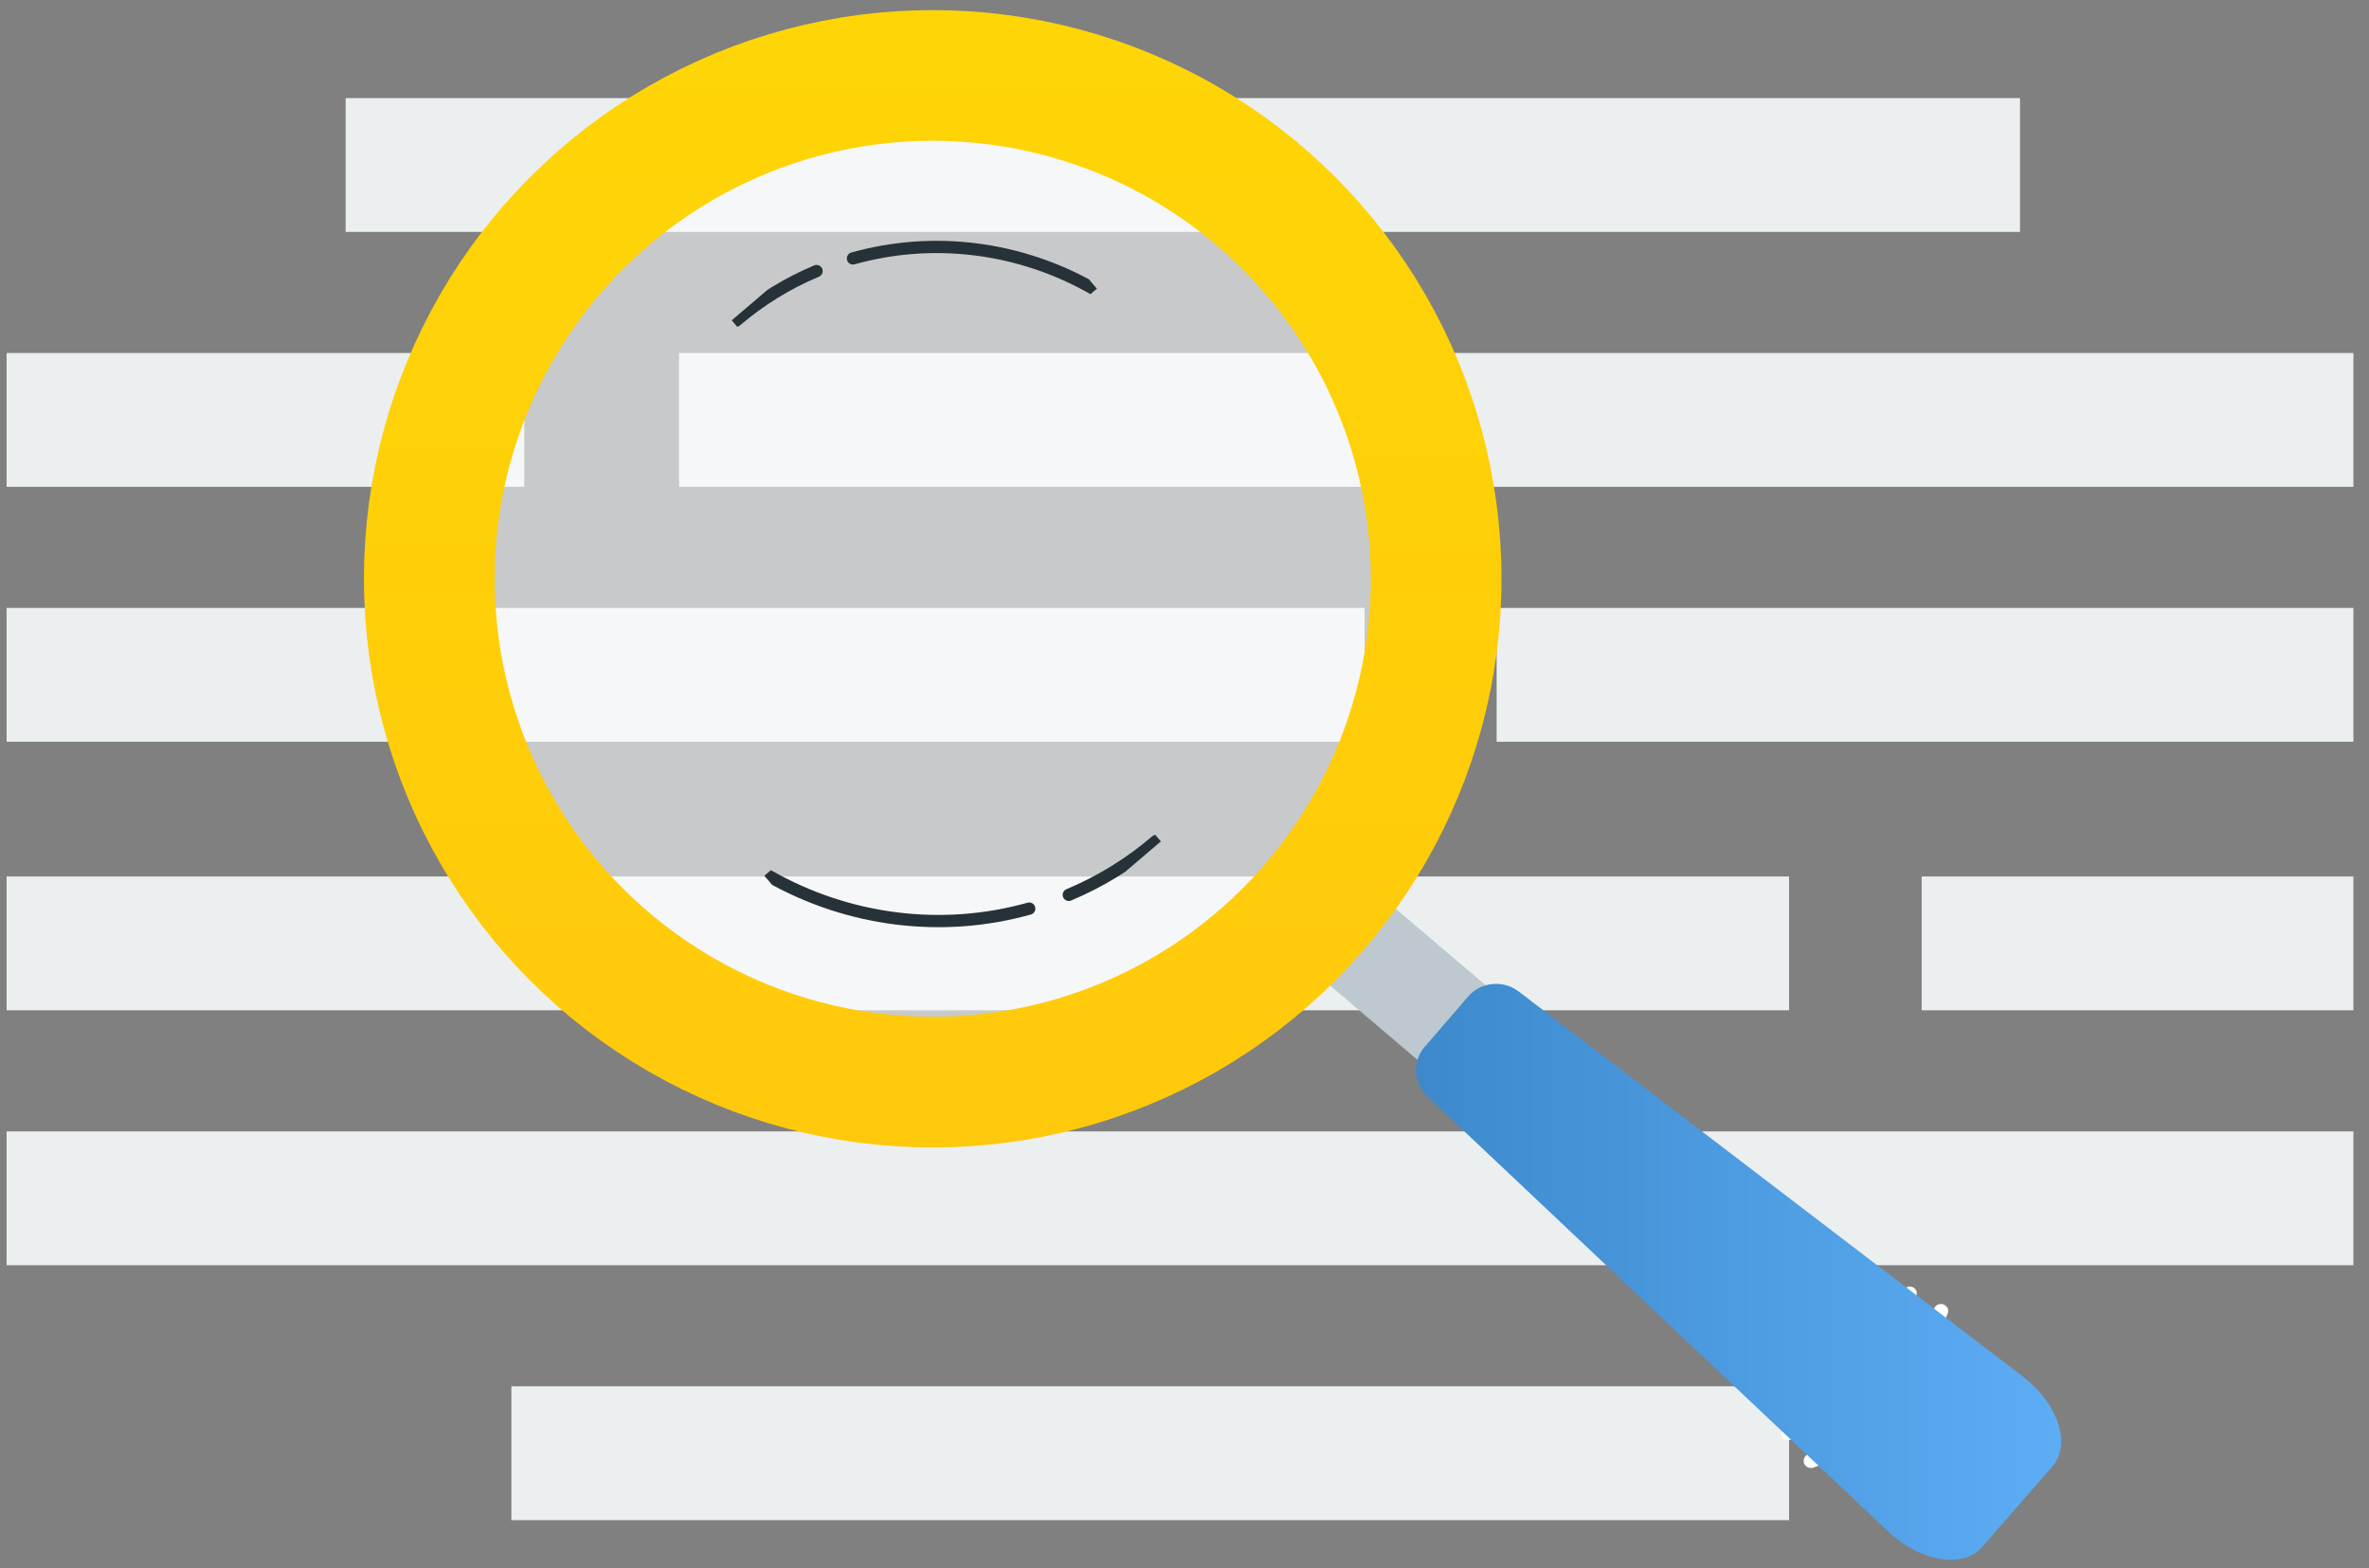
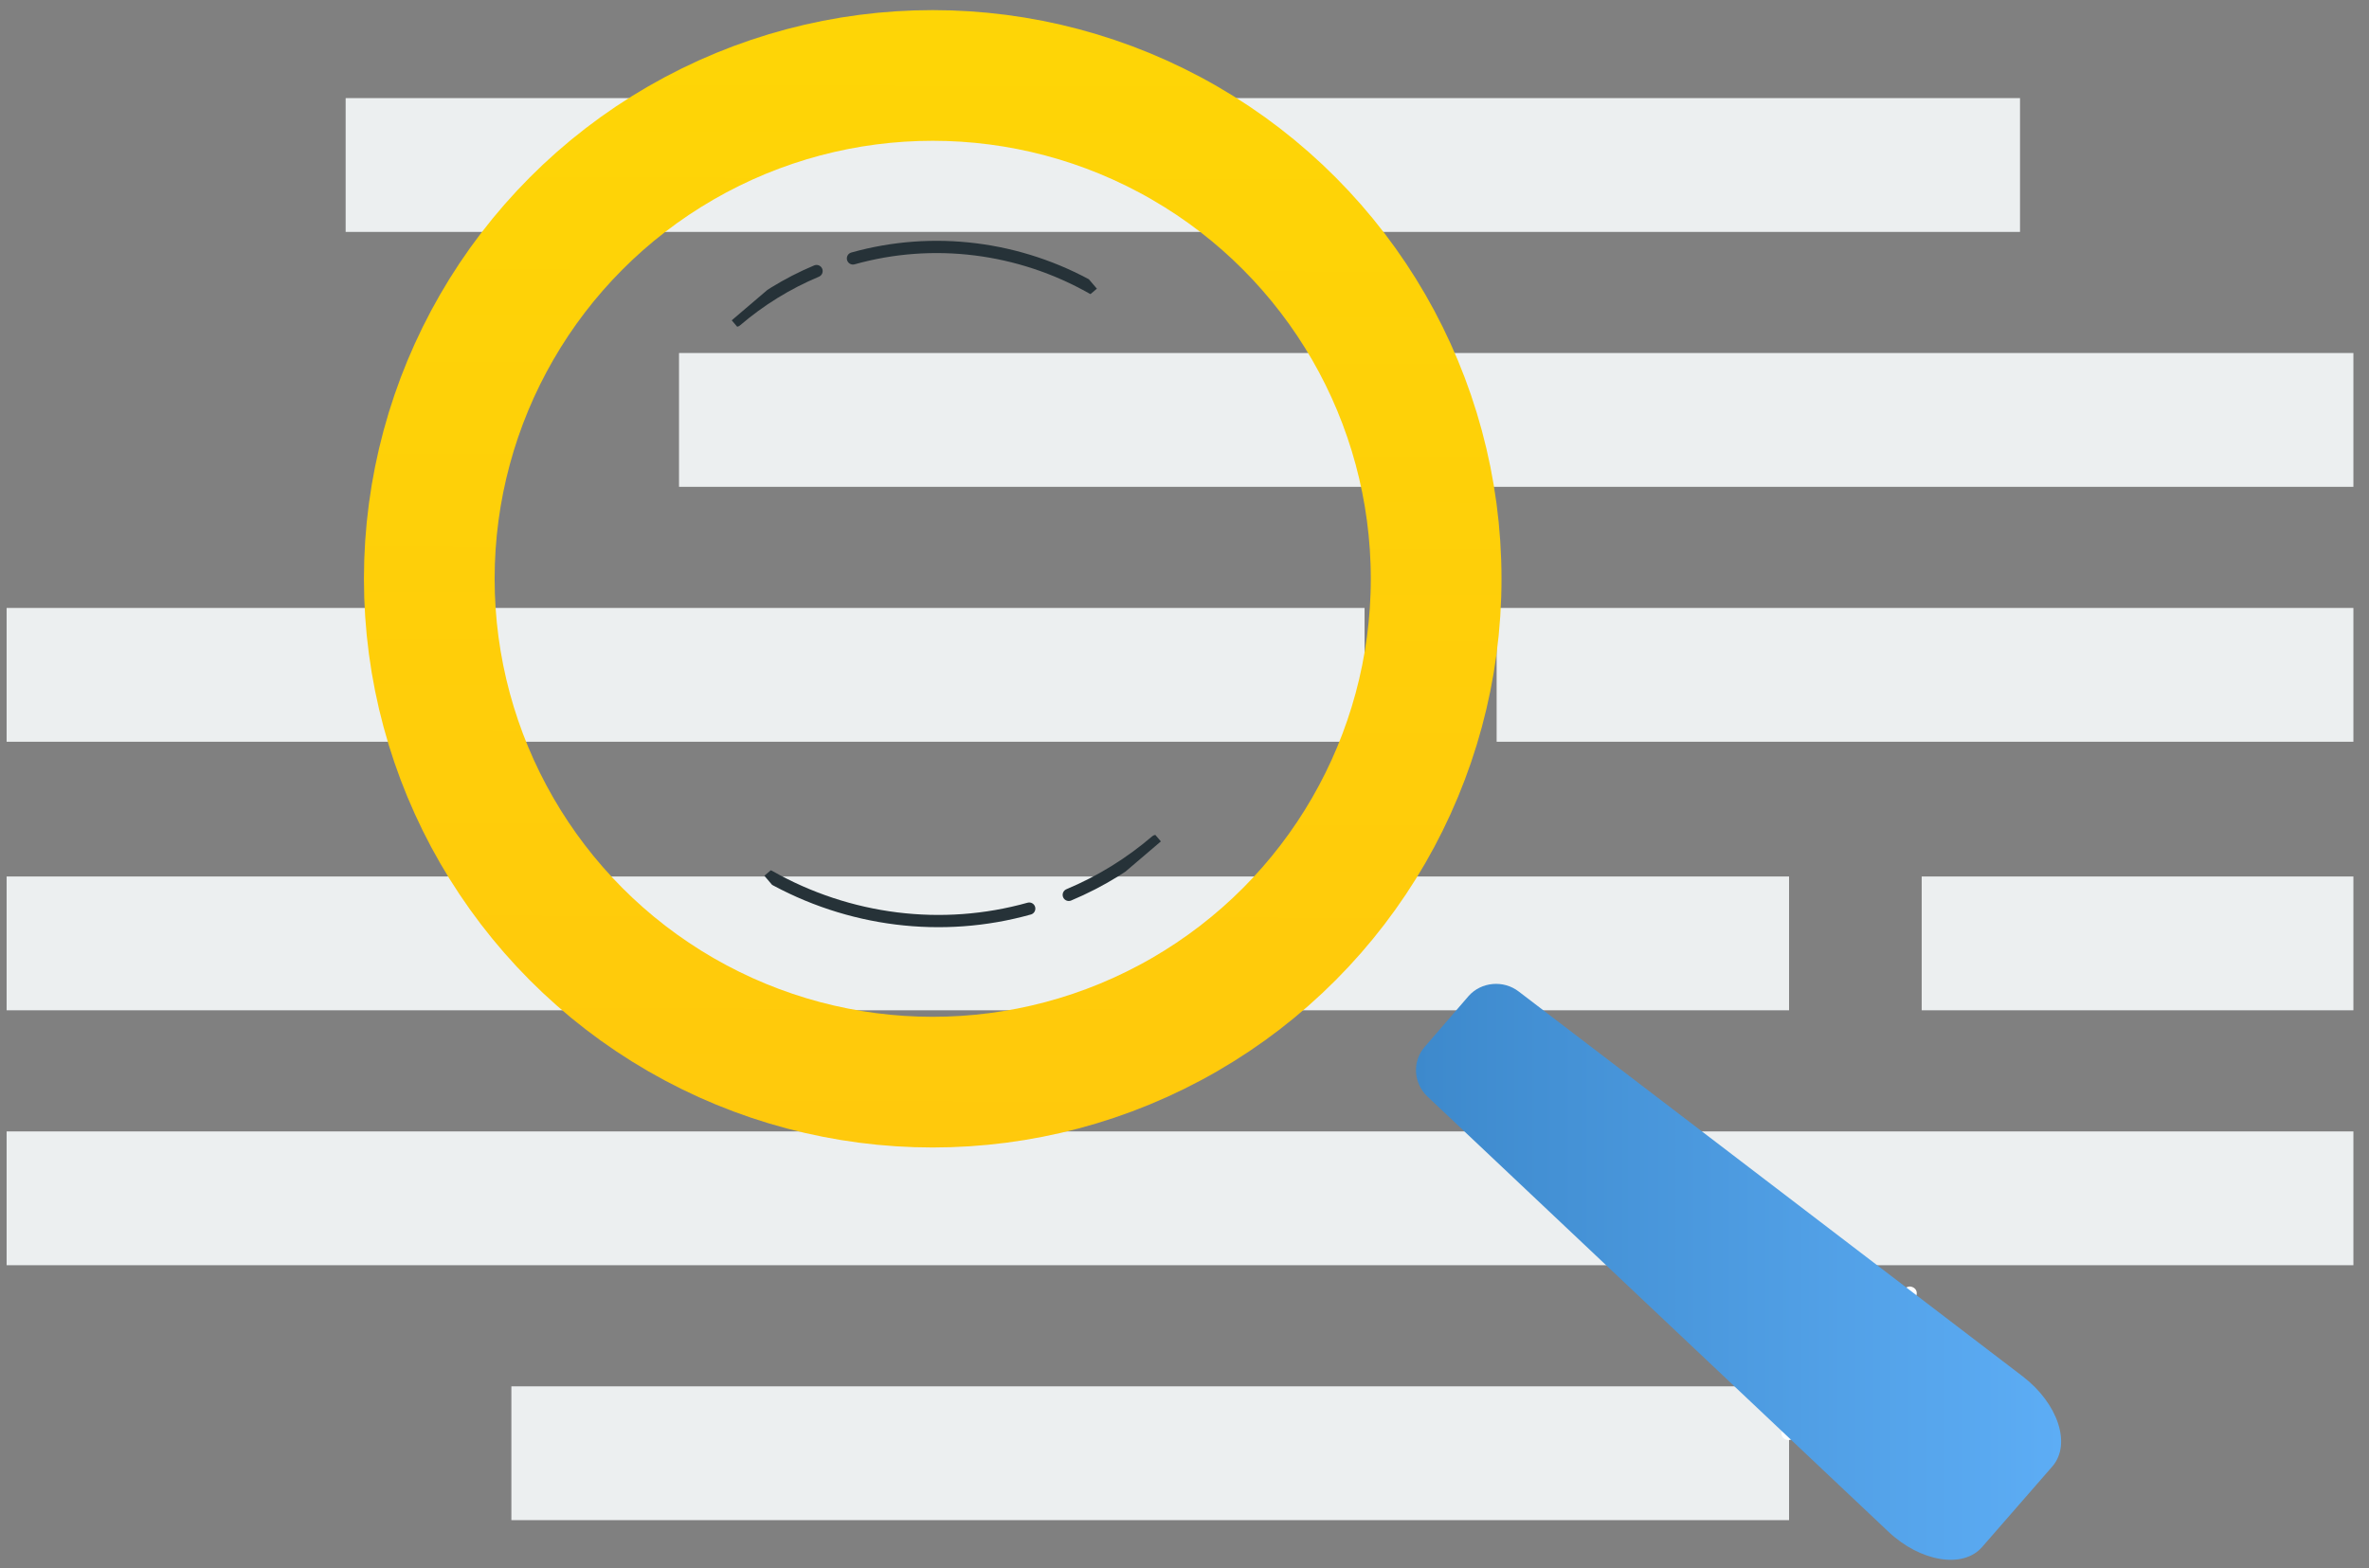
<svg xmlns="http://www.w3.org/2000/svg" width="145" height="96" viewBox="0 0 145 96" fill="none">
  <rect x="0" y="0" width="145" height="96" fill="#808080" stroke="none" />
  <path d="M144.045 53.657H117.621V61.848H144.045V53.657Z" fill="#ECEFF0" />
  <path d="M83.521 37.217H0.405V45.408H83.521V37.217Z" fill="#ECEFF0" />
  <path d="M144.045 69.263H0.405V77.454H144.045V69.263Z" fill="#ECEFF0" />
-   <path d="M32.091 21.611H0.405V29.802H32.091V21.611Z" fill="#ECEFF0" />
  <path d="M144.045 21.611H41.561V29.802H144.045V21.611Z" fill="#ECEFF0" />
  <path d="M123.64 6.006H21.156V14.197H123.64V6.006Z" fill="#ECEFF0" />
  <path d="M144.045 37.217H91.605V45.408H144.045V37.217Z" fill="#ECEFF0" />
  <path d="M109.504 84.869H31.3V93.06H109.504V84.869Z" fill="#ECEFF0" />
  <path d="M109.504 53.657H0.405V61.848H109.504V53.657Z" fill="#ECEFF0" />
  <g clip-path="url(#clip0)">
-     <ellipse cx="55.962" cy="35.318" rx="29.515" ry="28.986" fill="#FCFEFF" fill-opacity="0.58" />
    <g clip-path="url(#clip1)">
      <path d="M52.208 15.82C57.108 14.446 62.388 15.104 66.871 17.648" stroke="#263238" stroke-width="0.75" stroke-linecap="round" stroke-linejoin="round" />
      <path d="M45.053 19.632C46.526 18.37 48.186 17.345 49.978 16.594" stroke="#263238" stroke-width="0.75" stroke-linecap="round" stroke-linejoin="round" />
    </g>
    <g clip-path="url(#clip2)">
      <path d="M62.996 55.623C57.674 57.115 51.941 56.4 47.072 53.638" stroke="#263238" stroke-width="0.75" stroke-linecap="round" stroke-linejoin="round" />
      <path d="M70.765 51.483C69.166 52.854 67.363 53.967 65.417 54.782" stroke="#263238" stroke-width="0.75" stroke-linecap="round" stroke-linejoin="round" />
    </g>
-     <path d="M118.387 80.095C115.36 87.416 110.753 88.984 110.711 89.009C110.481 89.068 110.353 89.33 110.411 89.565C110.493 89.795 110.748 89.919 110.983 89.849C111.191 89.785 115.997 88.158 119.206 80.433C119.304 80.206 119.206 79.959 118.969 79.86C118.742 79.766 118.479 79.87 118.387 80.095Z" fill="white" />
    <path d="M116.517 79.009C113.678 85.866 109.376 87.323 109.334 87.342C109.111 87.406 108.996 87.664 109.061 87.876C109.129 88.086 109.366 88.203 109.591 88.139C109.784 88.086 114.285 86.551 117.287 79.336C117.374 79.113 117.287 78.881 117.054 78.791C116.849 78.698 116.602 78.804 116.517 79.009Z" fill="white" />
-     <path d="M97.696 66.064C98.359 66.616 98.428 67.59 97.866 68.243L95.829 70.582C95.279 71.215 94.294 71.294 93.644 70.735L79.48 58.691C78.815 58.139 78.743 57.165 79.3 56.522L81.33 54.183C81.907 53.533 82.882 53.461 83.529 54.017L97.696 66.064Z" fill="#BDC8CF" />
    <path d="M123.823 84.273C125.95 85.913 126.797 88.391 125.627 89.763L121.328 94.696C120.154 96.061 117.524 95.608 115.575 93.759L87.383 67.14C86.506 66.321 86.429 64.984 87.183 64.108L89.895 60.968C90.655 60.112 92.017 59.971 92.962 60.703L123.823 84.273Z" fill="url(#paint0_linear)" />
    <circle cx="57.089" cy="35.433" r="30.814" stroke="url(#paint1_linear)" stroke-width="8" />
  </g>
  <defs>
    <linearGradient id="paint0_linear" x1="86.667" y1="70.837" x2="126.156" y2="70.837" gradientUnits="userSpaceOnUse">
      <stop stop-color="#3D89CC" />
      <stop offset="1" stop-color="#5DADF5" />
    </linearGradient>
    <linearGradient id="paint1_linear" x1="57.089" y1="0.62" x2="56.91" y2="70.246" gradientUnits="userSpaceOnUse">
      <stop offset="0.026" stop-color="#FED506" />
      <stop offset="1" stop-color="#FFC90C" />
    </linearGradient>
    <clipPath id="clip0">
      <rect width="105" height="95" fill="white" transform="translate(21.156 0.489)" />
    </clipPath>
    <clipPath id="clip1">
      <rect width="13.027" height="18.264" fill="white" transform="translate(58.685 7.759) rotate(49.547)" />
    </clipPath>
    <clipPath id="clip2">
      <rect width="14.146" height="19.833" fill="white" transform="translate(55.962 64.377) rotate(-130.453)" />
    </clipPath>
  </defs>
</svg>